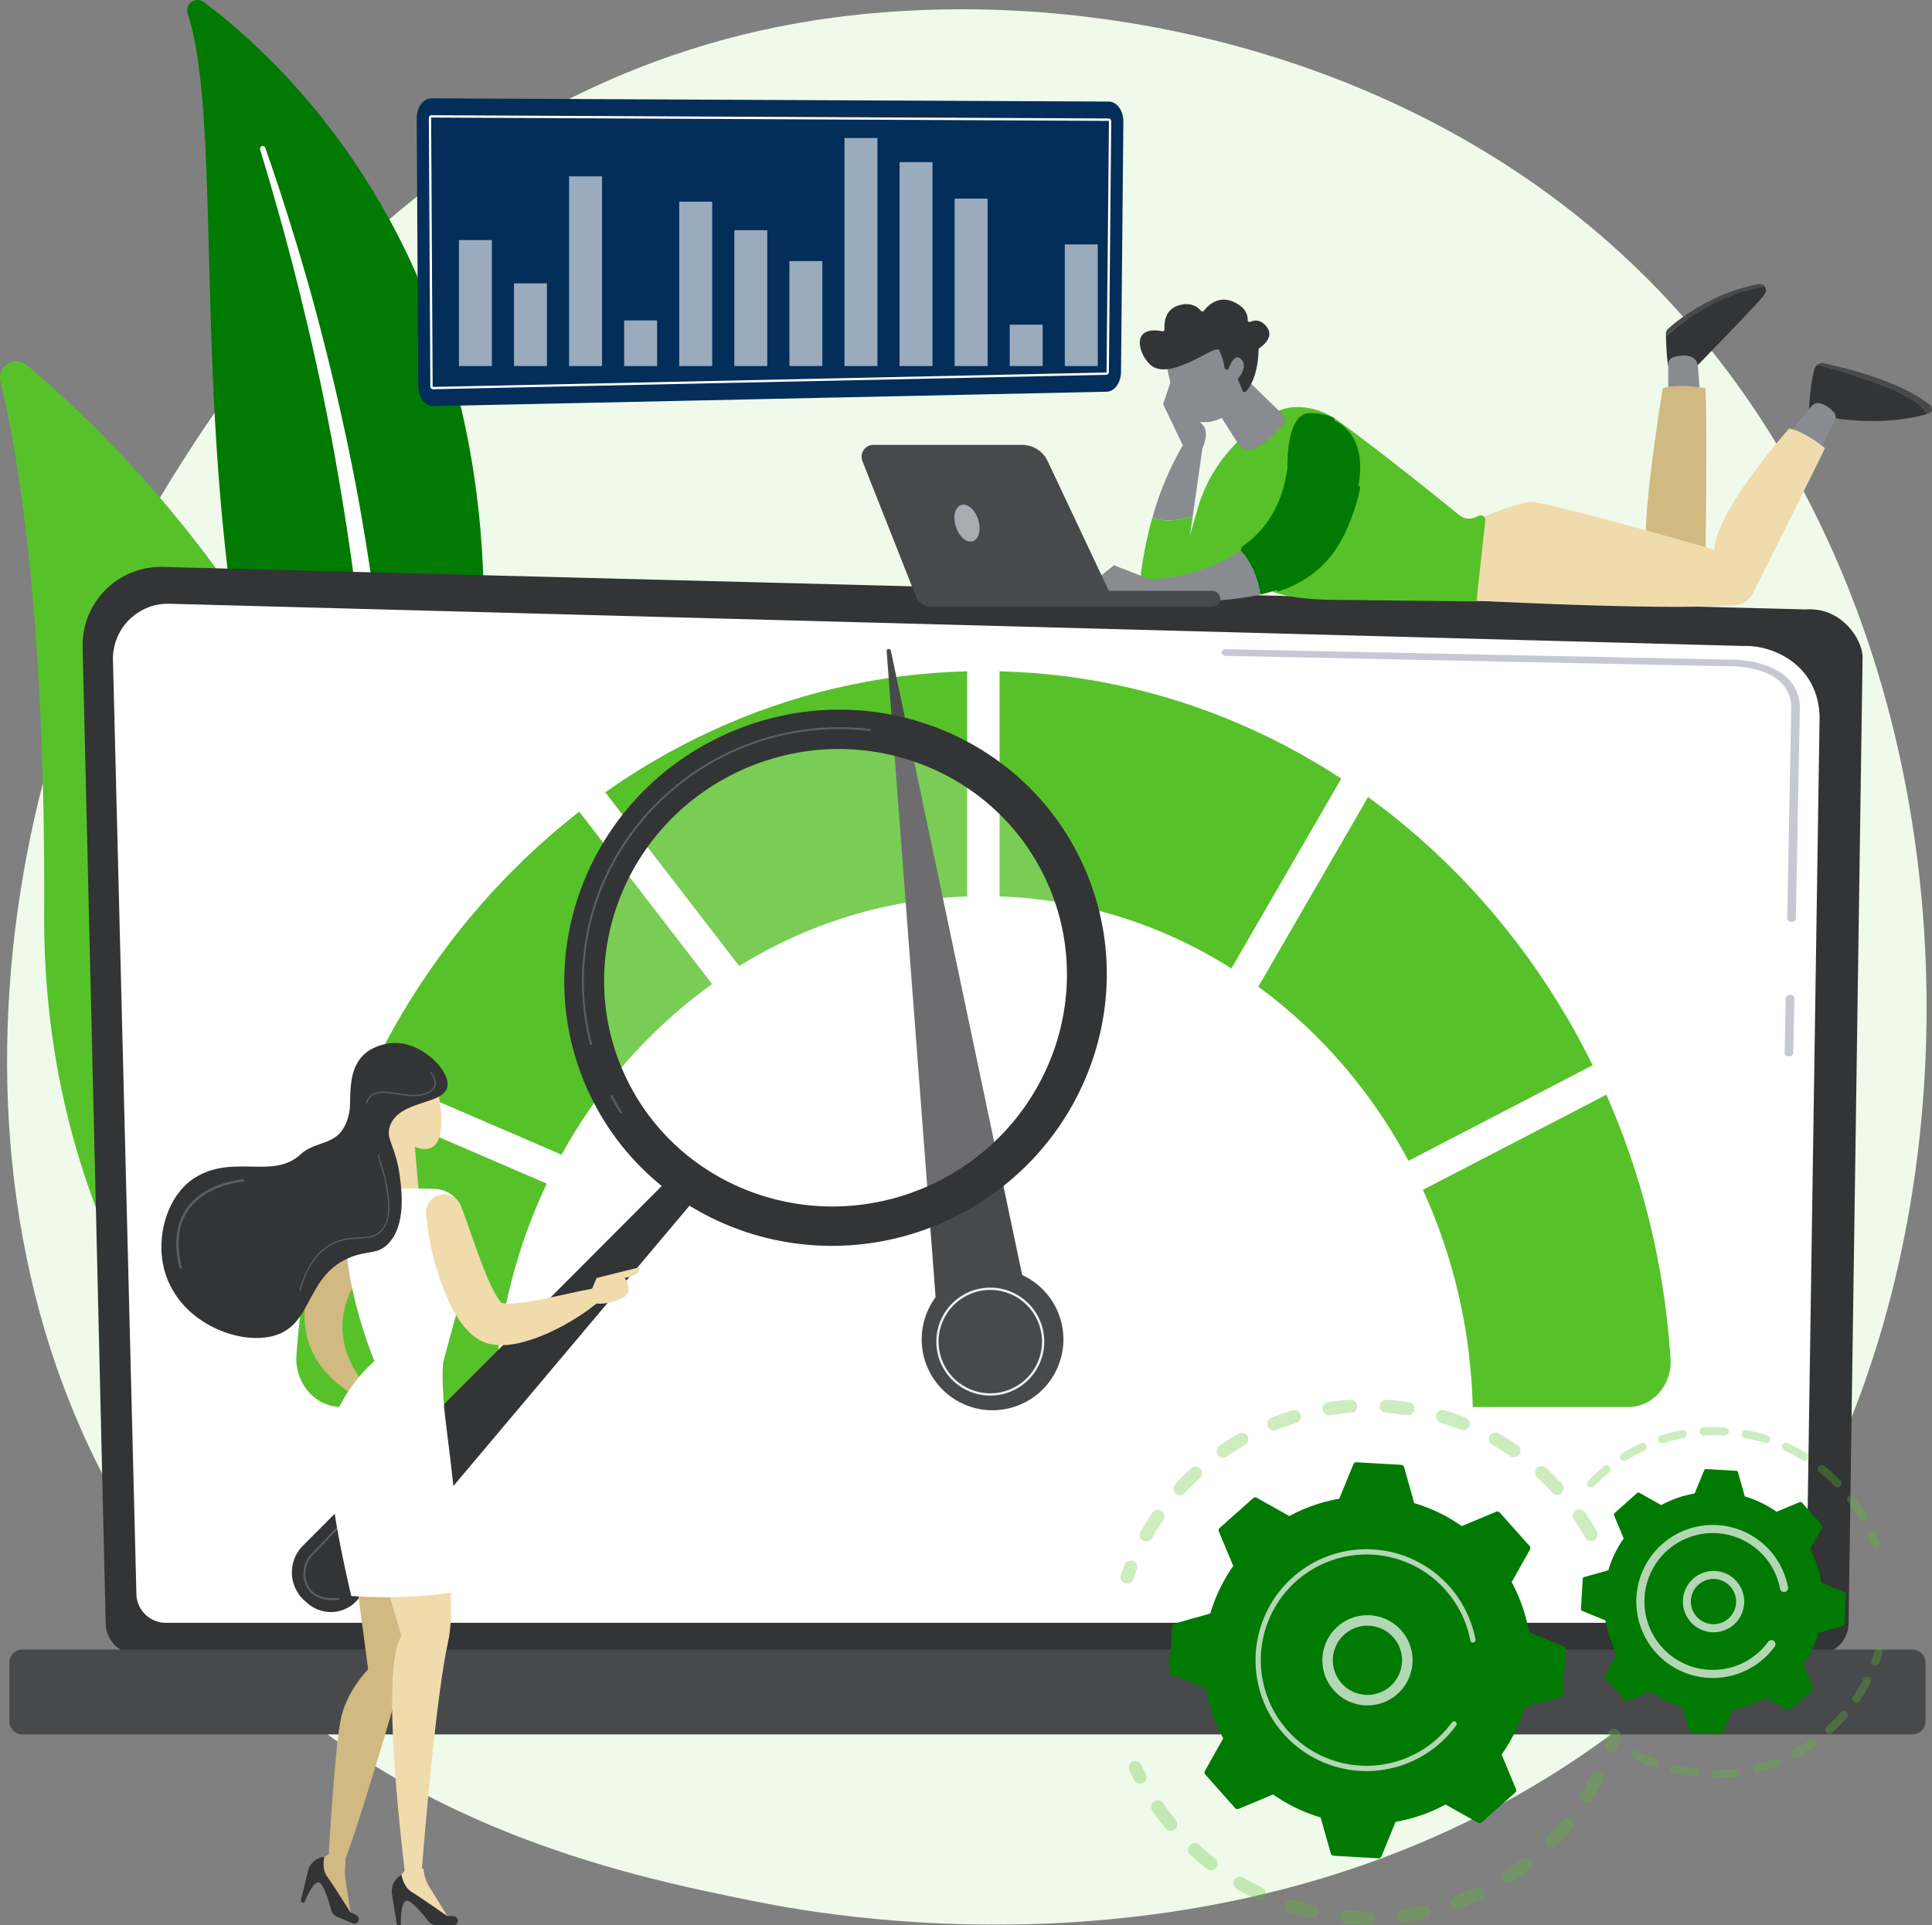
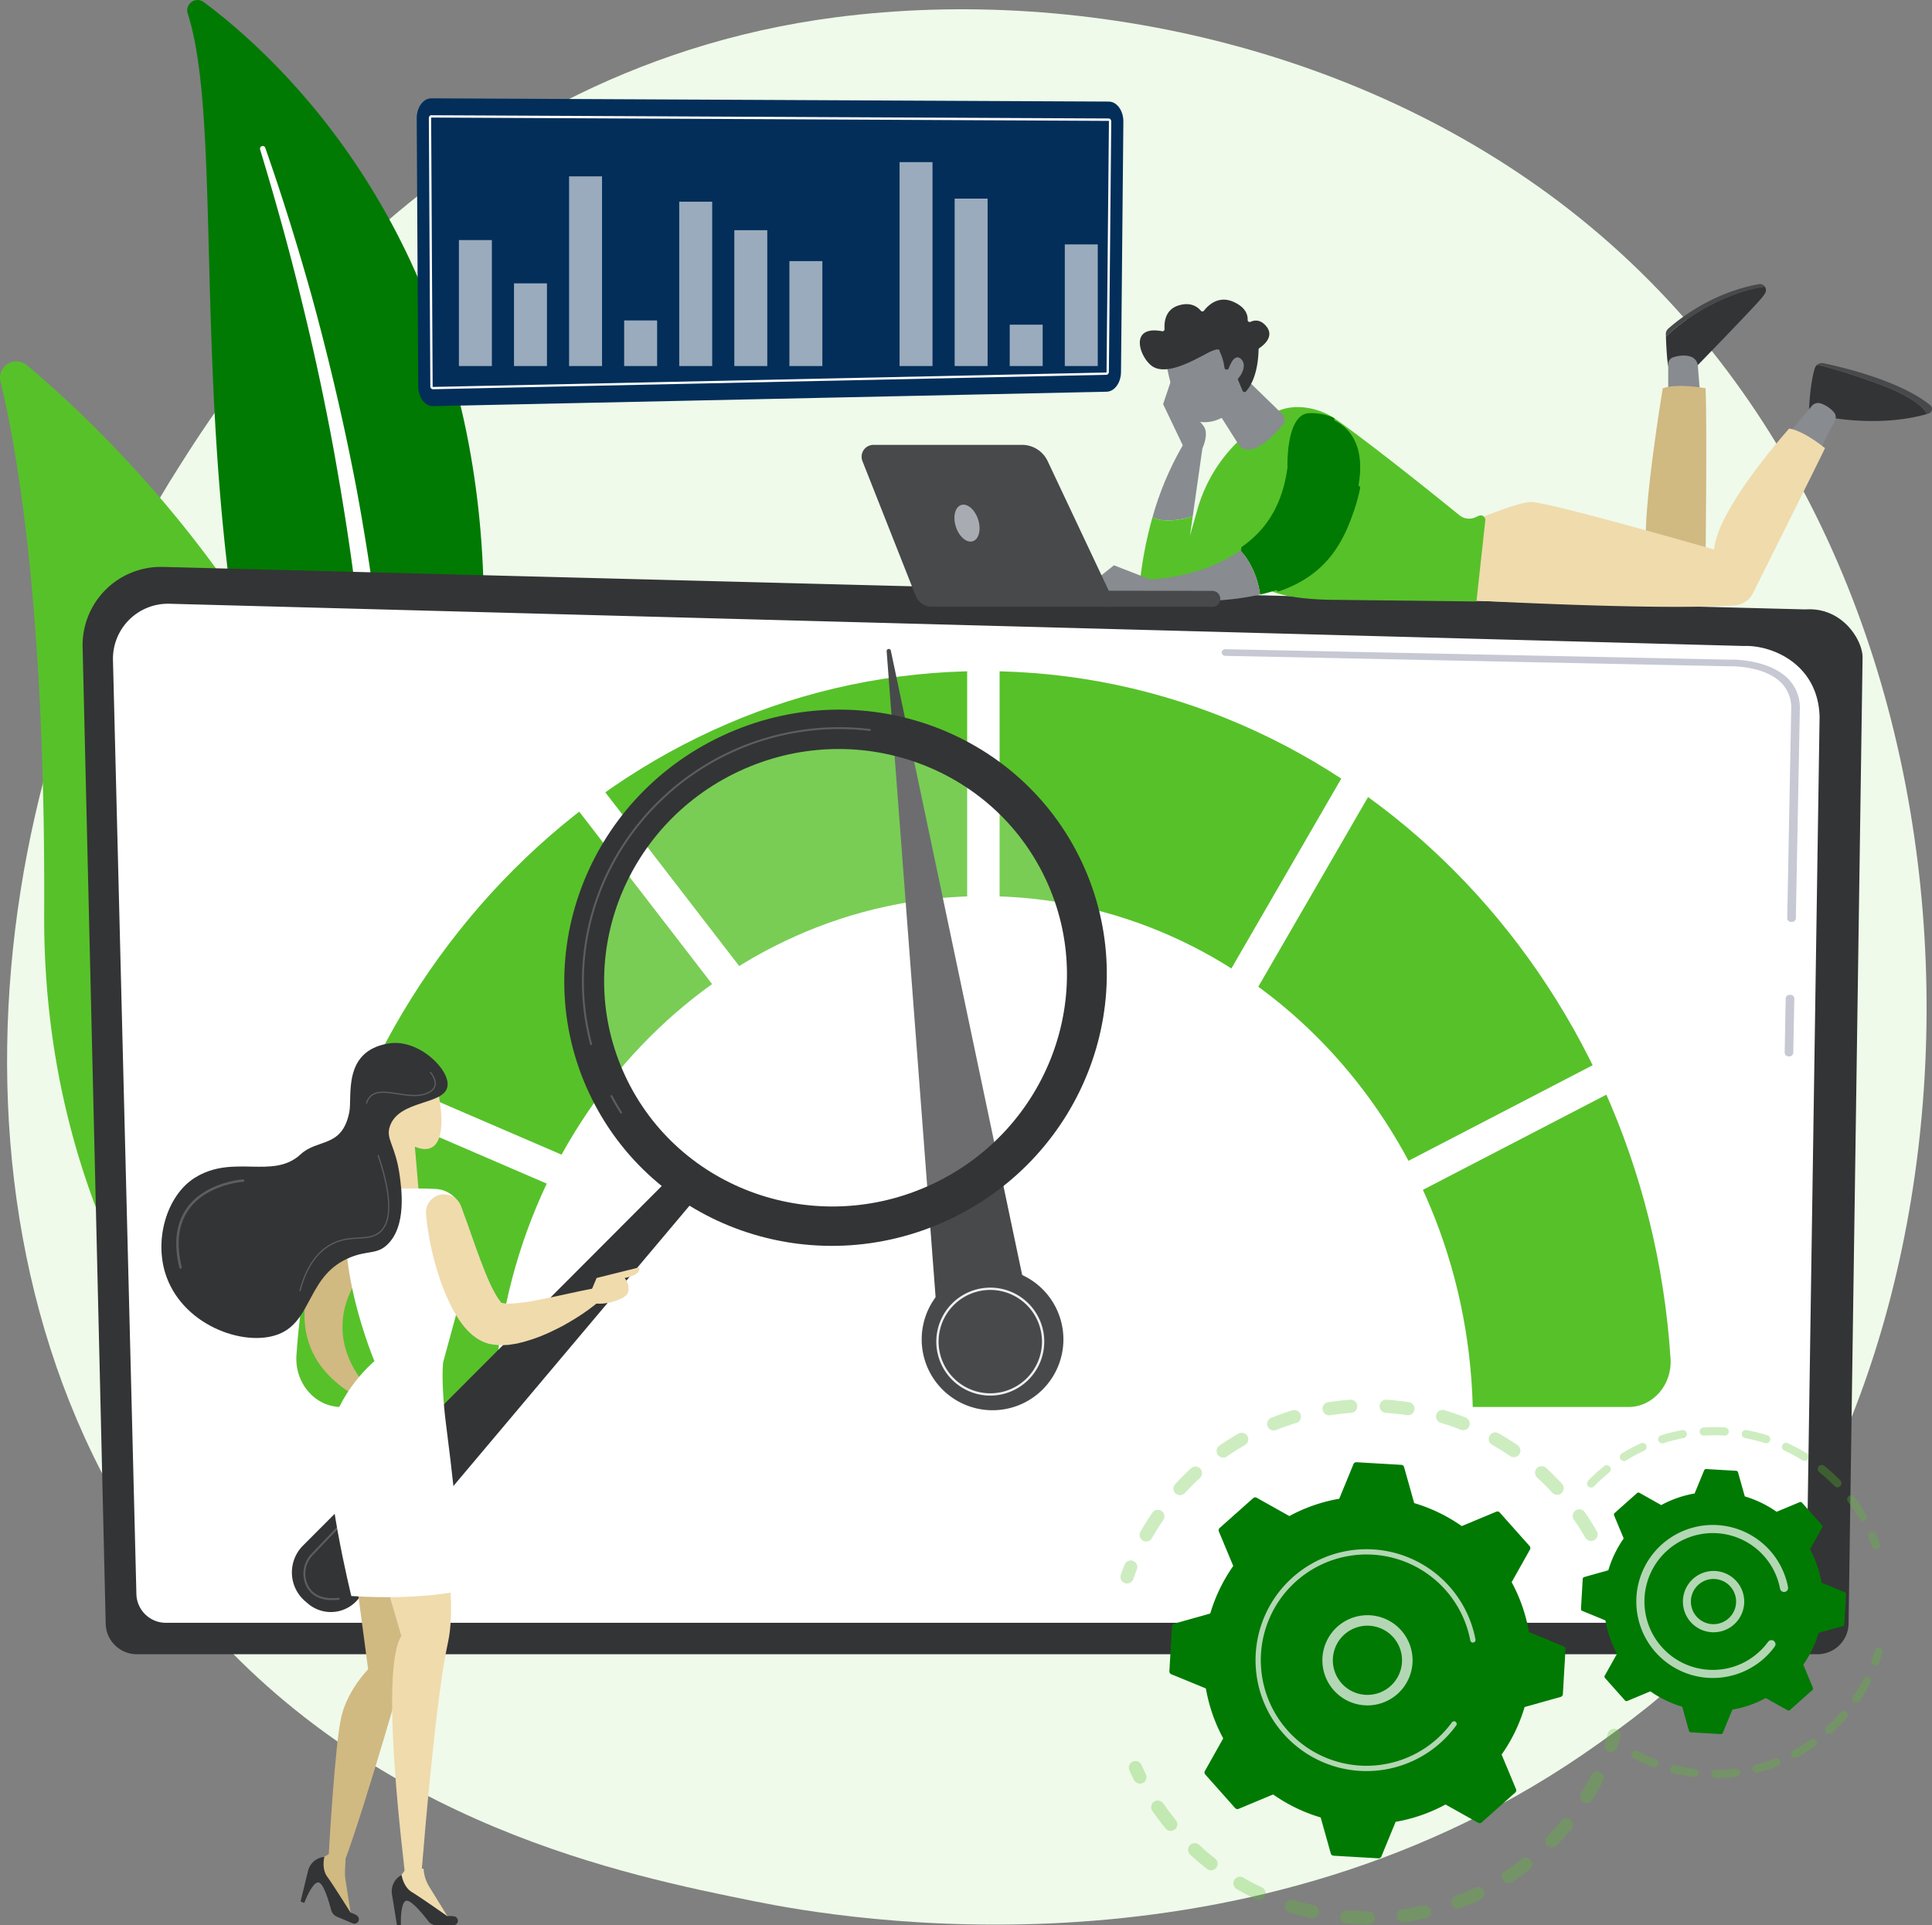
<svg xmlns="http://www.w3.org/2000/svg" xmlns:xlink="http://www.w3.org/1999/xlink" id="Group_10437" data-name="Group 10437" width="747.282" height="744.69" viewBox="0 0 747.282 744.69">
  <rect x="0" y="0" width="747.282" height="744.69" fill="#808080" stroke="none" />
  <defs>
    <clipPath id="clip-path">
      <rect id="Rectangle_2953" data-name="Rectangle 2953" width="747.282" height="744.69" fill="none" />
    </clipPath>
    <clipPath id="clip-path-3">
      <rect id="Rectangle_2903" data-name="Rectangle 2903" width="157.117" height="445.135" fill="none" />
    </clipPath>
    <clipPath id="clip-path-4">
      <rect id="Rectangle_2904" data-name="Rectangle 2904" width="86.882" height="324.687" fill="none" />
    </clipPath>
    <clipPath id="clip-path-5">
      <path id="Path_24888" data-name="Path 24888" d="M1587.572,338.606a2.793,2.793,0,0,0-1.921,2.667v14.291l12.523-.31-1.065-13.348a4.032,4.032,0,0,0-2.556-3.474,8.428,8.428,0,0,0-2.966-.5,13.4,13.4,0,0,0-4.014.678" transform="translate(-1585.651 -337.928)" fill="none" />
    </clipPath>
    <linearGradient id="linear-gradient" x1="-33.324" y1="40.547" x2="-33.303" y2="40.547" gradientUnits="objectBoundingBox">
      <stop offset="0" stop-color="#979aa0" />
      <stop offset="1" stop-color="#888b8f" />
    </linearGradient>
    <clipPath id="clip-path-7">
      <path id="Path_24891" data-name="Path 24891" d="M1709.335,384.24l-8.722,10.452,11.347,7.551,6.344-12.3a2.961,2.961,0,0,0-.435-3.358,11.926,11.926,0,0,0-5.046-3.356,3.226,3.226,0,0,0-3.489,1.006" transform="translate(-1700.613 -383.073)" fill="none" />
    </clipPath>
    <linearGradient id="linear-gradient-2" x1="-31.949" y1="28.295" x2="-31.93" y2="28.295" xlink:href="#linear-gradient" />
    <clipPath id="clip-path-9">
      <path id="Path_24894" data-name="Path 24894" d="M1105.539,368.781l7.608,15.911s4.454,4.817,7.593,1.176c0,0,2.759-5.736.366-8.763s-11.019-12.4-11.019-12.4l-1-6.475Z" transform="translate(-1105.539 -358.234)" fill="none" />
    </clipPath>
    <linearGradient id="linear-gradient-3" x1="-25.049" y1="19.149" x2="-25.026" y2="19.149" xlink:href="#linear-gradient" />
    <clipPath id="clip-path-10">
      <path id="Path_24895" data-name="Path 24895" d="M1095.417,451.109c4.888,2.484,12.707.508,15.573-.359l3.747-26.323-7.593-1.176a120.241,120.241,0,0,0-11.727,27.859" transform="translate(-1095.417 -423.25)" fill="none" />
    </clipPath>
    <linearGradient id="linear-gradient-4" x1="-23.072" y1="18.866" x2="-23.051" y2="18.866" xlink:href="#linear-gradient" />
    <clipPath id="clip-path-12">
      <path id="Path_24897" data-name="Path 24897" d="M1155.207,367.464l8.928,14.078a4.326,4.326,0,0,0,3.895,2.052c3.7-.244,8.143-3.481,13.324-9.655a2.99,2.99,0,0,0-.221-4.06l-16.8-16.317Z" transform="translate(-1155.207 -353.563)" fill="none" />
    </clipPath>
    <linearGradient id="linear-gradient-5" x1="-17.314" y1="19.938" x2="-17.299" y2="19.938" xlink:href="#linear-gradient" />
    <clipPath id="clip-path-13">
      <path id="Path_24898" data-name="Path 24898" d="M1017.534,550.694l30.081.112,1.168-7.852-14.45-5.623Z" transform="translate(-1017.534 -537.331)" fill="none" />
    </clipPath>
    <linearGradient id="linear-gradient-6" x1="-13.664" y1="16.406" x2="-13.651" y2="16.406" xlink:href="#linear-gradient" />
    <clipPath id="clip-path-14">
      <path id="Path_24899" data-name="Path 24899" d="M1108.425,328.8s2.292,16.118,8.483,21.075,18.255,1.224,22.329-10.926l-8.118-20.776Z" transform="translate(-1108.425 -318.174)" fill="none" />
    </clipPath>
    <linearGradient id="linear-gradient-7" x1="-11.309" y1="14.2" x2="-11.299" y2="14.2" xlink:href="#linear-gradient" />
    <clipPath id="clip-path-16">
      <path id="Path_24901" data-name="Path 24901" d="M1166.261,346.03l.811,4.314c3.685-1.175,7.741-7.338,4.524-10.139a1.958,1.958,0,0,0-1.281-.559c-2.486,0-4.053,6.384-4.053,6.384" transform="translate(-1166.261 -339.646)" fill="none" />
    </clipPath>
    <linearGradient id="linear-gradient-8" x1="-42.631" y1="48.221" x2="-42.595" y2="48.221" xlink:href="#linear-gradient" />
    <clipPath id="clip-path-18">
      <path id="Path_24905" data-name="Path 24905" d="M1084.309,534.509l-.034,7.739c20,1.326,34.885.523,46.151-2.047a32.974,32.974,0,0,0-7.538-17.111c-16.885,11.9-38.579,11.419-38.579,11.419" transform="translate(-1084.275 -523.09)" fill="none" />
    </clipPath>
    <linearGradient id="linear-gradient-9" x1="-9.761" y1="11.235" x2="-9.752" y2="11.235" xlink:href="#linear-gradient" />
    <clipPath id="clip-path-20">
      <rect id="Rectangle_2920" data-name="Rectangle 2920" width="188.594" height="186.404" fill="none" />
    </clipPath>
    <clipPath id="clip-path-21">
      <path id="Path_24915" data-name="Path 24915" d="M314.609,1484.417l5.143,38.574s-7.715,7.715-10.286,18-4.943,53.477-4.943,53.477l-4.881,2.951-.594,2.464,14.2,19.1-2.355-15.2c-.374-2.413.273-7.306.07-7.408,7.715-20.572,24.217-78.525,24.217-78.525v-38.573Z" transform="translate(-299.048 -1479.274)" fill="#d1b982" />
    </clipPath>
    <clipPath id="clip-path-22">
      <path id="Path_24916" data-name="Path 24916" d="M349.927,1413.946l12.858,43.717c-8.812,13.217,1.437,90.619,1.216,90.586l.014.172-3.355,4.613.408,2.5,20.5,12.095-8.064-13.1a14.708,14.708,0,0,1-2.132-6.856c-.09,0-.179,0-.269,0-.132,0-.263.006-.4,0,.994-12.4,5.537-66.985,10.083-87.444,5.143-23.144-7.714-69.433-7.714-69.433Z" transform="translate(-349.927 -1390.802)" fill="#f0dbad" />
    </clipPath>
    <clipPath id="clip-path-23">
      <path id="Path_24917" data-name="Path 24917" d="M309.456,1215.388l4.591-3.325s-22.372-21.423,0-47.648l-4.591-25.855s-45.062,50.787,0,76.827" transform="translate(-289.428 -1138.561)" fill="#d1b982" />
    </clipPath>
    <clipPath id="clip-path-25">
      <path id="Path_24921" data-name="Path 24921" d="M355.5,1090.418h17.485l-1.841-21.641-11.3-11.392Z" transform="translate(-355.499 -1057.385)" fill="#f0dbad" />
    </clipPath>
    <clipPath id="clip-path-27">
      <path id="Path_24923" data-name="Path 24923" d="M411.256,1135.234a7,7,0,0,0-6.376,7.578,107.439,107.439,0,0,0,4.759,23.323,80,80,0,0,0,4.557,11.518,48.086,48.086,0,0,0,3.312,5.863,28.075,28.075,0,0,0,5.254,6.08c.656.525,1.334,1.036,2.076,1.526a16.644,16.644,0,0,0,2.706,1.37c.527.2,1.061.378,1.6.538a10.5,10.5,0,0,0,1.228.221c.781.114,1.565.209,2.344.286,1.469.085,2.689-.034,4.033-.081,1.2-.161,2.348-.365,3.513-.56a62.741,62.741,0,0,0,12-4.078c1.85-.844,3.632-1.757,5.407-2.661,1.742-.97,3.455-1.979,5.14-3.009a77.239,77.239,0,0,0,9.614-7.021,2.659,2.659,0,0,0-2.242-4.611l-.058.011c-7.547,1.4-14.9,3.251-21.967,4.569a74.946,74.946,0,0,1-10.084,1.384l-2.153.013c-.551-.092-2.347-.38-2.292-.387.091,0,.362-.058.281-.128a18.162,18.162,0,0,1-1.91-2.731c-.7-1.246-1.469-2.619-2.167-4.115-1.379-3-2.668-6.271-3.939-9.606-2.5-6.663-4.825-13.777-7.4-20.561l-.092-.247a7.007,7.007,0,0,0-6.538-4.511c-.2,0-.4.009-.609.026" transform="translate(-404.854 -1135.208)" fill="#f0dbad" />
    </clipPath>
    <clipPath id="clip-path-28">
      <path id="Path_24924" data-name="Path 24924" d="M562.529,1208.794l-3.12,7.407c-.164,4.93,13.8,1.721,15.109-1.481s-1.15-5.925-1.15-5.925c6.9-1.246,5.583-4.092,5.583-4.092Z" transform="translate(-559.407 -1204.702)" fill="#f0dbad" />
    </clipPath>
    <clipPath id="clip-path-29">
      <path id="Path_24925" data-name="Path 24925" d="M364.775,1032.475c3.411,10.519,16,18.667,20.122,11.392s-.8-24.624-1.421-24.992c-4.171-2.46-7.641-3.492-10.444-3.492-8.376,0-10.812,9.212-8.256,17.092" transform="translate(-363.809 -1015.383)" fill="#f0dbad" />
    </clipPath>
    <clipPath id="clip-path-31">
      <rect id="Rectangle_2943" data-name="Rectangle 2943" width="247.103" height="88.195" fill="none" />
    </clipPath>
    <clipPath id="clip-path-32">
      <rect id="Rectangle_2944" data-name="Rectangle 2944" width="184.549" height="71.102" fill="#57c12a" />
    </clipPath>
    <clipPath id="clip-path-33">
      <rect id="Rectangle_2945" data-name="Rectangle 2945" width="190.27" height="75.702" fill="#57c12a" />
    </clipPath>
    <clipPath id="clip-path-34">
      <rect id="Rectangle_2946" data-name="Rectangle 2946" width="34.907" height="34.896" fill="none" />
    </clipPath>
    <clipPath id="clip-path-35">
      <rect id="Rectangle_2947" data-name="Rectangle 2947" width="85.086" height="85.798" fill="none" />
    </clipPath>
    <clipPath id="clip-path-36">
      <rect id="Rectangle_2948" data-name="Rectangle 2948" width="113.327" height="47.273" fill="#57c12a" />
    </clipPath>
    <clipPath id="clip-path-37">
      <rect id="Rectangle_2949" data-name="Rectangle 2949" width="97.241" height="50.391" fill="#57c12a" />
    </clipPath>
    <clipPath id="clip-path-38">
      <rect id="Rectangle_2950" data-name="Rectangle 2950" width="23.777" height="23.778" fill="none" />
    </clipPath>
    <clipPath id="clip-path-39">
      <rect id="Rectangle_2951" data-name="Rectangle 2951" width="58.717" height="59.193" fill="none" />
    </clipPath>
  </defs>
  <g id="Group_10436" data-name="Group 10436" clip-path="url(#clip-path)">
    <g id="Group_10355" data-name="Group 10355">
      <g id="Group_10354" data-name="Group 10354" clip-path="url(#clip-path)">
        <path id="Path_24867" data-name="Path 24867" d="M663.113,645.465c-15.246,15.941-29.671,26.221-41.068,34.343-133.971,95.473-292.494,67.643-326.184,60.846C246.11,730.619,149.943,711.219,80.416,630.012-24.772,507.153-8.393,313.591,73.2,185.819c14.924-23.372,93.759-153.09,253.989-173.893,96.97-12.59,210.005,12.8,291.863,80.916,171.826,142.979,159.594,431.821,44.062,552.623" transform="translate(-3.987 -5.229)" fill="#effaea" />
        <path id="Path_24868" data-name="Path 24868" d="M178.1,5.223A4.011,4.011,0,0,1,184.328.811c31.637,23.594,109.456,96.173,108.308,238.6C291.2,418.1,335.222,478.242,385.382,512.276c0,0-64.86-11.314-111.765-72.084C158.452,290.986,199.4,70.962,178.1,5.223" transform="translate(-105.503 0)" fill="#007a02" />
        <g id="Group_10350" data-name="Group 10350" transform="translate(100.564 56.458)" style="mix-blend-mode: soft-light;isolation: isolate">
          <g id="Group_10349" data-name="Group 10349">
            <g id="Group_10348" data-name="Group 10348" clip-path="url(#clip-path-3)">
              <path id="Path_24869" data-name="Path 24869" d="M247.17,140.085c5.807,19.215,11.231,38.534,15.941,58.024q7.217,29.192,12.634,58.762c3.527,19.714,6.683,39.491,9,59.373,2.4,19.871,3.946,39.822,5.427,59.859,1.592,20.017,3.082,40.192,6.642,60.274,3.534,20.045,9.517,39.989,18.968,58.249,2.361,4.55,4.814,9.075,7.508,13.41,2.616,4.387,5.427,8.659,8.313,12.88a211.14,211.14,0,0,0,66.765,62.405,3.88,3.88,0,0,0,4.1-6.589l-.013-.008c-4.171-2.671-8.308-5.388-12.308-8.279-2.024-1.414-3.981-2.914-5.965-4.378-1.926-1.537-3.913-3-5.79-4.593a204.648,204.648,0,0,1-21.406-20.3,224.241,224.241,0,0,1-33.593-48.422,195.349,195.349,0,0,1-11.278-27.186A221.544,221.544,0,0,1,304.9,434.9c-3.606-19.475-5.245-39.432-6.981-59.436-1.762-20.007-3.67-40.1-6.4-60.082q-2.009-14.99-4.553-29.9c-.82-4.973-1.735-9.929-2.641-14.886q-1.431-7.423-2.957-14.824-6.183-29.59-14.178-58.732c-5.427-19.389-11.367-38.627-18.038-57.6a1.041,1.041,0,0,0-1.978.646" transform="translate(-247.125 -138.741)" fill="#fff" />
            </g>
          </g>
        </g>
        <path id="Path_24870" data-name="Path 24870" d="M142.969,792.4a10.084,10.084,0,0,1-16.044,4.781C96.381,772.118,16.431,693.436,17.085,557.032,17.638,441.845,6.991,379.333.192,351.291A6.323,6.323,0,0,1,10.4,344.959C62.018,388.175,219.046,544.32,142.969,792.4" transform="translate(0 -203.692)" fill="#57c12a" />
        <g id="Group_10353" data-name="Group 10353" transform="translate(47.54 265.114)" style="mix-blend-mode: soft-light;isolation: isolate">
          <g id="Group_10352" data-name="Group 10352">
            <g id="Group_10351" data-name="Group 10351" clip-path="url(#clip-path-4)">
              <path id="Path_24871" data-name="Path 24871" d="M202.573,975.627a2.8,2.8,0,0,1-4.188-1.051C197.635,973,123.294,814.59,116.828,654.4a2.8,2.8,0,0,1,5.588-.225c6.419,159.028,80.276,316.439,81.021,318.01a2.8,2.8,0,0,1-.864,3.447" transform="translate(-116.825 -651.488)" fill="#fff" />
            </g>
          </g>
        </g>
        <path id="Path_24872" data-name="Path 24872" d="M87.44,947.421a12.051,12.051,0,0,0,12.022,12.01H749.557a12.052,12.052,0,0,0,12.022-12.01l5.409-373.592c0-6.605-7.783-19.5-22.046-18.532L109.6,538.857a30.295,30.295,0,0,0-31.086,30.985Z" transform="translate(-46.558 -319.572)" fill="#333435" />
        <path id="Path_24873" data-name="Path 24873" d="M116.422,956.661A11.407,11.407,0,0,0,127.8,968.035h623.2a11.407,11.407,0,0,0,11.373-11.373l5.1-339.15c-.6-20.409-18.494-27.745-29.341-27.311L129.21,573.864a21.291,21.291,0,0,0-21.844,21.788Z" transform="translate(-63.671 -340.334)" fill="#fff" />
        <path id="Path_24874" data-name="Path 24874" d="M1697.994,969.411h-.025a1.5,1.5,0,0,1-1.642-1.305l.4-21.224a1.521,1.521,0,0,1,1.665-1.267h.025a1.5,1.5,0,0,1,1.642,1.306l-.4,21.223a1.522,1.522,0,0,1-1.666,1.267" transform="translate(-1006.033 -560.812)" fill="#c6c9d3" />
        <path id="Path_24875" data-name="Path 24875" d="M1381.6,722.563h-.025a1.5,1.5,0,0,1-1.642-1.305l1.547-81.286a13.609,13.609,0,0,0-5.646-11.432c-6.939-5.13-17.957-4.868-18.421-4.851l-194.624-4.027a1.488,1.488,0,0,1-1.622-1.32,1.472,1.472,0,0,1,1.711-1.25l194.509,4.027c1.21-.055,12.94-.212,20.752,5.564a15.866,15.866,0,0,1,6.673,13.3l-1.548,81.312a1.521,1.521,0,0,1-1.665,1.267" transform="translate(-688.647 -365.972)" fill="#c6c9d3" />
-         <path id="Path_24876" data-name="Path 24876" d="M13.949,1600.762H744.964a5.082,5.082,0,0,0,5.068-5.067V1573a5.082,5.082,0,0,0-5.067-5.067H13.949A5.082,5.082,0,0,0,8.882,1573v22.691a5.082,5.082,0,0,0,5.067,5.067" transform="translate(-5.268 -929.889)" fill="#48494b" />
        <path id="Path_24877" data-name="Path 24877" d="M358.116,922.547C360.888,812.9,444.571,724.931,547.4,724.931S733.915,812.9,736.686,922.547h60.231c9.432,0,16.926-8.564,16.277-18.664C803.64,755.273,688.294,637.9,547.4,637.9c-140.437,0-255.493,116.614-265.7,264.542-.748,10.845,7.2,20.1,17.337,20.1Z" transform="translate(-167.04 -378.317)" fill="#57c12a" />
        <path id="Path_24878" data-name="Path 24878" d="M925.556,714.5a6.274,6.274,0,0,1-6.274-6.274V610.541a6.274,6.274,0,1,1,12.548,0v97.683a6.274,6.274,0,0,1-6.274,6.274" transform="translate(-545.194 -358.37)" fill="#fff" />
        <path id="Path_24879" data-name="Path 24879" d="M1172.834,809.76a6.276,6.276,0,0,1-5.424-9.417l47.147-81.475a6.274,6.274,0,0,1,10.86,6.285l-47.147,81.474a6.271,6.271,0,0,1-5.436,3.133" transform="translate(-691.849 -424.478)" fill="#fff" />
        <path id="Path_24880" data-name="Path 24880" d="M1331.6,1057.4a6.275,6.275,0,0,1-2.9-11.843l78.61-40.791a6.274,6.274,0,0,1,5.781,11.137l-78.61,40.791a6.241,6.241,0,0,1-2.885.706" transform="translate(-786.002 -595.471)" fill="#fff" />
        <path id="Path_24881" data-name="Path 24881" d="M602.817,823.034a6.262,6.262,0,0,1-4.973-2.444l-57.037-74a6.274,6.274,0,1,1,9.938-7.661l57.037,74a6.274,6.274,0,0,1-4.965,10.1" transform="translate(-319.96 -436.785)" fill="#fff" />
        <path id="Path_24882" data-name="Path 24882" d="M404.031,1059.478a6.266,6.266,0,0,1-2.481-.514l-86.661-37.348a6.274,6.274,0,0,1,4.966-11.524l86.661,37.348a6.275,6.275,0,0,1-2.486,12.037" transform="translate(-184.501 -598.747)" fill="#fff" />
        <path id="Path_24883" data-name="Path 24883" d="M862.4,876.694l-19.61-258.823a.828.828,0,1,1,1.633-.244l52.484,249.529Z" transform="translate(-499.828 -365.839)" fill="#48494b" />
        <path id="Path_24884" data-name="Path 24884" d="M930.883,1233.177a27.406,27.406,0,1,1-27.406-27.406,27.406,27.406,0,0,1,27.406,27.406" transform="translate(-519.567 -715.101)" fill="#48494b" />
        <path id="Path_24885" data-name="Path 24885" d="M910.835,1265.685a20.883,20.883,0,1,1,20.883-20.884,20.907,20.907,0,0,1-20.883,20.884m0-40.87a19.987,19.987,0,1,0,19.987,19.987,20.01,20.01,0,0,0-19.987-19.987" transform="translate(-527.799 -725.863)" fill="#efeff4" />
        <path id="Path_24886" data-name="Path 24886" d="M1583.416,290.354c-.013-.357-.024-.684-.032-.968a2.7,2.7,0,0,1,.9-2.1c3.494-3.137,16.577-13.9,35.067-17.248a2.3,2.3,0,0,1,2.346.981,48.887,48.887,0,0,0-6.39,1.311c-9.139,2.4-22.428,8.789-31.885,18.026" transform="translate(-939.049 -160.125)" fill="#48494b" />
        <path id="Path_24887" data-name="Path 24887" d="M1615.35,273.815a48.878,48.878,0,0,1,6.39-1.311,2.33,2.33,0,0,1,.06,2.564,15.7,15.7,0,0,1-1.122,1.585c-2.894,3.623-26.28,27.618-26.28,27.618s-7.425.906-9.694-.41c-.736-.426-1.1-8.133-1.239-12.02,9.457-9.237,22.746-15.625,31.885-18.026" transform="translate(-939.098 -161.613)" fill="#333435" />
      </g>
    </g>
    <g id="Group_10357" data-name="Group 10357" transform="translate(645.256 137.515)">
      <g id="Group_10356" data-name="Group 10356" clip-path="url(#clip-path-5)">
        <rect id="Rectangle_2906" data-name="Rectangle 2906" width="19.262" height="14.941" transform="translate(-2.524 17.267) rotate(-81.685)" fill="url(#linear-gradient)" />
      </g>
    </g>
    <g id="Group_10359" data-name="Group 10359">
      <g id="Group_10358" data-name="Group 10358" clip-path="url(#clip-path)">
        <path id="Path_24889" data-name="Path 24889" d="M1721.688,348.151a2.893,2.893,0,0,1,.924-1.386c3,.592,9.247,2.245,22.047,6.764,14.839,5.239,19.182,9.814,20.434,12.261-6.358,1.862-20.808,4.708-41.537.657l-4.1-1.92s.287-9.987,2.228-16.377" transform="translate(-1019.752 -205.654)" fill="#333435" />
        <path id="Path_24890" data-name="Path 24890" d="M1749.251,352.545c-12.8-4.519-19.047-6.172-22.047-6.764a2.9,2.9,0,0,1,2.448-.614c7.369,1.533,29.637,6.775,41.274,16.209a1.868,1.868,0,0,1-.607,3.241c-.2.062-.414.126-.634.19-1.252-2.447-5.6-7.022-20.434-12.261" transform="translate(-1024.345 -204.67)" fill="#48494b" />
      </g>
    </g>
    <g id="Group_10361" data-name="Group 10361" transform="translate(692.038 155.886)">
      <g id="Group_10360" data-name="Group 10360" clip-path="url(#clip-path-7)">
        <rect id="Rectangle_2908" data-name="Rectangle 2908" width="21.609" height="20.839" transform="matrix(0.145, -0.989, 0.989, 0.145, -2.743, 18.769)" fill="url(#linear-gradient-2)" />
      </g>
    </g>
    <g id="Group_10363" data-name="Group 10363">
      <g id="Group_10362" data-name="Group 10362" clip-path="url(#clip-path)">
        <path id="Path_24892" data-name="Path 24892" d="M1587.383,367.718s-10.642-2.043-16.548,0c0,0-7.783,46.713-6.446,61.733l22.994,4.674s.653-52.63,0-66.406" transform="translate(-927.693 -217.542)" fill="#d1b982" />
        <path id="Path_24893" data-name="Path 24893" d="M1389.211,473.61s75.194,4.222,105.712,2.116a8.449,8.449,0,0,0,6.98-4.656c6.541-13.094,26.157-52.389,27.878-56.139,0,0-7.968-6.657-13.85-7.576,0,0-27.85,30.983-29.014,46.79,0,0-64.495-18.549-70.864-18.373s-25.9,8.892-25.9,8.892Z" transform="translate(-823.893 -241.588)" fill="#f0dbad" />
      </g>
    </g>
    <g id="Group_10365" data-name="Group 10365" transform="translate(449.882 145.778)">
      <g id="Group_10364" data-name="Group 10364" clip-path="url(#clip-path-9)">
        <rect id="Rectangle_2910" data-name="Rectangle 2910" width="17.96" height="31.274" transform="translate(0 0)" fill="url(#linear-gradient-3)" />
      </g>
    </g>
    <g id="Group_10367" data-name="Group 10367" transform="translate(445.763 172.235)">
      <g id="Group_10366" data-name="Group 10366" clip-path="url(#clip-path-10)">
        <rect id="Rectangle_2911" data-name="Rectangle 2911" width="19.32" height="30.343" transform="translate(0)" fill="url(#linear-gradient-4)" />
      </g>
    </g>
    <g id="Group_10369" data-name="Group 10369">
      <g id="Group_10368" data-name="Group 10368" clip-path="url(#clip-path)">
        <path id="Path_24896" data-name="Path 24896" d="M1083.277,455.214a155.547,155.547,0,0,1,4.917-25.632c4.888,2.484,12.707.508,15.573-.359l-1.076,7.559,2.878-10.179a59.1,59.1,0,0,1,21.207-31.045l7.146-5.407c7.022-5.314,18.25-3.478,25.414,1.642,15.906,11.369,39.516,30.428,47.578,36.984a5.934,5.934,0,0,0,6.15.82l1.344-.6a1.8,1.8,0,0,1,2.52,1.847l-3.422,31.292-54.642-.631c-6.552,0-25.531-.675-28.55-6.49l-5.053-12.4c-11.841,10.07-27.029,16.987-35.166,19a5.7,5.7,0,0,1-6.82-6.408" transform="translate(-642.432 -229.488)" fill="#57c12a" />
      </g>
    </g>
    <g id="Group_10371" data-name="Group 10371" transform="translate(470.094 143.877)">
      <g id="Group_10370" data-name="Group 10370" clip-path="url(#clip-path-12)">
        <rect id="Rectangle_2913" data-name="Rectangle 2913" width="27.151" height="30.134" transform="translate(0 0)" fill="url(#linear-gradient-5)" />
      </g>
    </g>
    <g id="Group_10373" data-name="Group 10373" transform="translate(414.07 218.659)">
      <g id="Group_10372" data-name="Group 10372" clip-path="url(#clip-path-13)">
        <rect id="Rectangle_2914" data-name="Rectangle 2914" width="30.336" height="32.646" transform="translate(-6.624 7.971) rotate(-50.273)" fill="url(#linear-gradient-6)" />
      </g>
    </g>
    <g id="Group_10375" data-name="Group 10375" transform="translate(451.056 129.476)">
      <g id="Group_10374" data-name="Group 10374" clip-path="url(#clip-path-14)">
        <rect id="Rectangle_2915" data-name="Rectangle 2915" width="39.5" height="43.568" transform="translate(-9.454 2.626) rotate(-15.524)" fill="url(#linear-gradient-7)" />
      </g>
    </g>
    <g id="Group_10377" data-name="Group 10377">
      <g id="Group_10376" data-name="Group 10376" clip-path="url(#clip-path)">
        <path id="Path_24900" data-name="Path 24900" d="M1117.2,311.844a.8.8,0,0,1-1.038-.639,20.832,20.832,0,0,0-1.911-6.438s.59-2.115-5.345,1.08-14.849,7.887-20.1,5.093c-5.117-2.724-10.3-16.436,3.223-13.9a.8.8,0,0,0,.949-.835c-.166-2.254.057-7.438,5.308-9.1,4.912-1.557,7.6.66,8.711,2a.793.793,0,0,0,1.242-.02c1.472-1.922,5.468-6.011,11.352-3.418,4.846,2.136,5.6,5.121,5.52,6.981a.8.8,0,0,0,1.134.759c1.484-.684,3.872-1.039,6.159,1.827,3.161,3.961-1.356,7.4-2.712,8.3a.8.8,0,0,0-.362.659c-.013,2.06-.334,11.046-4.838,16.115a.8.8,0,0,1-1.338-.231l-3.468-8.262a.8.8,0,0,0-.985-.453Z" transform="translate(-642.534 -168.924)" fill="#333435" />
      </g>
    </g>
    <g id="Group_10379" data-name="Group 10379" transform="translate(474.592 138.214)">
      <g id="Group_10378" data-name="Group 10378" clip-path="url(#clip-path-16)">
        <rect id="Rectangle_2917" data-name="Rectangle 2917" width="11.103" height="12.596" transform="translate(-2.759 0.766) rotate(-15.524)" fill="url(#linear-gradient-8)" />
      </g>
    </g>
    <g id="Group_10381" data-name="Group 10381">
      <g id="Group_10380" data-name="Group 10380" clip-path="url(#clip-path)">
        <path id="Path_24902" data-name="Path 24902" d="M1198.1,415.041s-.647-19.954,7.55-20.355c10.179-.5,26.541,6.879,16.8,36.124a69.268,69.268,0,0,1-5.5,12.688,38.8,38.8,0,0,1-10.39,11.935,41.454,41.454,0,0,1-7.862,4.649,61.152,61.152,0,0,1-12,3.953,32.972,32.972,0,0,0-7.538-17.111c9.071-6.391,16.755-16.351,18.942-31.883" transform="translate(-699.32 -234.061)" fill="#007a02" />
        <path id="Path_24903" data-name="Path 24903" d="M1180.509,445.821a.8.8,0,0,0,.459-.146c10.445-7.36,16.244-17.428,18.251-31.683a.779.779,0,0,0,.007-.137c-.171-5.332.715-19.235,6.792-19.533a19.872,19.872,0,0,1,8.679,1.562.8.8,0,0,0,.634-1.465,21.542,21.542,0,0,0-9.391-1.691c-8.708.426-8.353,19.571-8.31,21.108-1.95,13.753-7.538,23.458-17.581,30.535a.8.8,0,0,0,.46,1.45" transform="translate(-699.646 -232.901)" fill="#007a02" />
        <path id="Path_24904" data-name="Path 24904" d="M1213.937,502.481a.8.8,0,0,0,.26-.044c18.469-6.374,24.932-19.013,29.164-31.721a65.97,65.97,0,0,0,2.2-8.243.8.8,0,0,0-1.566-.3,64.373,64.373,0,0,1-2.146,8.041c-4.1,12.321-10.356,24.57-28.171,30.718a.8.8,0,0,0,.26,1.552" transform="translate(-719.471 -273.714)" fill="#007a02" />
      </g>
    </g>
    <g id="Group_10383" data-name="Group 10383" transform="translate(441.229 212.863)">
      <g id="Group_10382" data-name="Group 10382" clip-path="url(#clip-path-18)">
        <rect id="Rectangle_2919" data-name="Rectangle 2919" width="45.251" height="48.586" transform="matrix(0.639, -0.769, 0.769, 0.639, -10.069, 12.116)" fill="url(#linear-gradient-9)" />
      </g>
    </g>
    <g id="Group_10388" data-name="Group 10388">
      <g id="Group_10387" data-name="Group 10387" clip-path="url(#clip-path)">
        <path id="Path_24906" data-name="Path 24906" d="M1047.325,567.7c-.053,0-.105,0-.159,0l-69-.075a3.088,3.088,0,1,1,.007-6.176l69,.075a3.088,3.088,0,0,1,.152,6.173" transform="translate(-578.288 -332.977)" fill="#48494b" />
        <path id="Path_24907" data-name="Path 24907" d="M823.546,422.858h57.462a10.952,10.952,0,0,1,9.906,6.281l26.565,56.329H846.068a6.656,6.656,0,0,1-6.19-4.21l-20.6-52.124a4.589,4.589,0,0,1,4.268-6.276" transform="translate(-485.692 -250.782)" fill="#48494b" />
        <path id="Path_24908" data-name="Path 24908" d="M916.352,485.444c1.245,3.869.325,7.626-2.055,8.392s-5.319-1.749-6.564-5.618-.325-7.626,2.055-8.392,5.319,1.749,6.564,5.618" transform="translate(-538.016 -284.487)" fill="#a8abb2" />
        <path id="Path_24909" data-name="Path 24909" d="M425.732,1114.441l-144,144.34a14.669,14.669,0,0,0,.863,21.52l1.068.912a13.637,13.637,0,0,0,19.282-1.588l132.045-156.776Z" transform="translate(-164.546 -660.937)" fill="#333435" />
        <g id="Group_10386" data-name="Group 10386" transform="translate(228.884 284.997)" opacity="0.2">
          <g id="Group_10385" data-name="Group 10385">
            <g id="Group_10384" data-name="Group 10384" clip-path="url(#clip-path-20)">
              <path id="Path_24910" data-name="Path 24910" d="M742.427,753.476c21.732,46.46.995,102.065-46.319,124.2s-103.287,2.409-125.019-44.051-.995-102.065,46.319-124.2,103.287-2.409,125.019,44.051" transform="translate(-562.46 -700.348)" fill="#fff" />
            </g>
          </g>
        </g>
        <path id="Path_24911" data-name="Path 24911" d="M597.479,684.63c-52.648,24.626-75.723,86.5-51.541,138.2S632.4,896.47,685.051,871.844s75.723-86.5,51.54-138.2S650.126,660,597.479,684.63m81.14,173.463c-44.913,21.009-98.047,2.288-118.678-41.816s-.944-96.888,43.969-117.9,98.048-2.287,118.678,41.816.944,96.888-43.97,117.9" transform="translate(-318.083 -400.039)" fill="#333435" />
        <path id="Path_24912" data-name="Path 24912" d="M568.316,840.614a.371.371,0,0,1-.351-.171c-1.317-2.079-2.568-4.236-3.719-6.412a.372.372,0,0,1,.658-.348c1.143,2.158,2.384,4.3,3.69,6.362a.372.372,0,0,1-.115.513.367.367,0,0,1-.163.056m-11.59-26.48a.371.371,0,0,1-.4-.275,94.8,94.8,0,0,1-3.08-19.936,96.9,96.9,0,0,1,13.834-54.458,99.948,99.948,0,0,1,97.462-47.594.372.372,0,0,1-.091.739,99.2,99.2,0,0,0-96.734,47.238,96.155,96.155,0,0,0-13.728,54.041,94.1,94.1,0,0,0,3.055,19.779.372.372,0,0,1-.264.455.332.332,0,0,1-.06.011" transform="translate(-328.052 -409.891)" fill="#5c5e61" />
        <path id="Path_24913" data-name="Path 24913" d="M301.848,1468.382c-6.069.593-10.209-1.146-12.308-5.17a11.063,11.063,0,0,1,2.024-12.711l17.037-17.872a.372.372,0,1,1,.539.513L292.1,1451.015a10.319,10.319,0,0,0-1.9,11.853c1.944,3.728,5.839,5.333,11.577,4.773l.188-.019a.372.372,0,0,1,.075.741l-.193.02" transform="translate(-171.016 -849.574)" fill="#5c5e61" />
        <path id="Path_24914" data-name="Path 24914" d="M351.156,1416.347a.372.372,0,0,1-.306-.627l2.208-2.317a.372.372,0,0,1,.539.514l-2.208,2.317a.371.371,0,0,1-.233.114" transform="translate(-208.016 -838.172)" fill="#fff" />
      </g>
    </g>
    <g id="Group_10390" data-name="Group 10390" transform="translate(121.693 601.968)">
      <g id="Group_10389" data-name="Group 10389" clip-path="url(#clip-path-21)">
        <rect id="Rectangle_2922" data-name="Rectangle 2922" width="143.309" height="84.267" transform="matrix(0.362, -0.932, 0.932, 0.362, -47.153, 121.389)" fill="#d1b982" />
      </g>
    </g>
    <g id="Group_10392" data-name="Group 10392" transform="translate(142.397 565.965)">
      <g id="Group_10391" data-name="Group 10391" clip-path="url(#clip-path-22)">
        <rect id="Rectangle_2923" data-name="Rectangle 2923" width="117.997" height="171.798" transform="translate(-75.509 42.421) rotate(-29.327)" fill="#f0dbad" />
      </g>
    </g>
    <g id="Group_10394" data-name="Group 10394" transform="translate(117.778 463.32)">
      <g id="Group_10393" data-name="Group 10393" clip-path="url(#clip-path-23)">
        <rect id="Rectangle_2924" data-name="Rectangle 2924" width="49.653" height="76.827" transform="translate(-25.034)" fill="#d1b982" />
      </g>
    </g>
    <g id="Group_10396" data-name="Group 10396">
      <g id="Group_10395" data-name="Group 10395" clip-path="url(#clip-path)">
        <path id="Path_24918" data-name="Path 24918" d="M396.206,1801.66h-6.541a3.938,3.938,0,0,1-3.126-1.532c-2.039-2.65-6.263-7.819-8.283-7.954-2.72-.182-2.371,9.486-2.371,9.486h-1.524l-1.931-12.013a7.111,7.111,0,0,1,3.732-7.433s.621,4.6,3.992,6.631,13.716,9.316,13.716,9.316a9.353,9.353,0,0,1,2.658.07,1.73,1.73,0,0,1-.321,3.429" transform="translate(-220.822 -1056.97)" fill="#333435" />
        <path id="Path_24919" data-name="Path 24919" d="M305.852,1790.718l-6.029-2.536a3.939,3.939,0,0,1-2.287-2.624c-.852-3.233-2.742-9.635-4.551-10.543-2.436-1.222-5.864,7.824-5.864,7.824l-1.405-.591,2.879-11.821a7.111,7.111,0,0,1,6.322-5.4s-1.209,4.478,1.109,7.66,9.031,13.9,9.031,13.9a9.339,9.339,0,0,1,2.422,1.1,1.73,1.73,0,0,1-1.626,3.036" transform="translate(-169.448 -1046.773)" fill="#333435" />
        <path id="Path_24920" data-name="Path 24920" d="M356.7,1294.123s-.757,4.635.352,17.379,6.405,42.661,5.326,71.287c0,0-15.057,3.509-41.218,1.847,0,0-11.041-44.693-8.351-61.684s17.279-29.18,17.279-29.18Z" transform="translate(-185.267 -767.292)" fill="#fff" />
      </g>
    </g>
    <g id="Group_10398" data-name="Group 10398" transform="translate(144.665 430.286)">
      <g id="Group_10397" data-name="Group 10397" clip-path="url(#clip-path-25)">
        <rect id="Rectangle_2926" data-name="Rectangle 2926" width="35.622" height="23.095" transform="matrix(0.178, -0.984, 0.984, 0.178, -5.796, 31.983)" fill="#f0dbad" />
      </g>
    </g>
    <g id="Group_10400" data-name="Group 10400">
      <g id="Group_10399" data-name="Group 10399" clip-path="url(#clip-path)">
        <path id="Path_24922" data-name="Path 24922" d="M334.426,1130.29c6.034-.333,19.526-.949,29.084-.428a11.1,11.1,0,0,1,10.277,8.818l2.331,11.172a26.908,26.908,0,0,1-.379,12.57l-9.364,34.372s-8.328,5-26.612-.351c0,0-16.056-38.29-9.484-62.783a4.551,4.551,0,0,1,4.145-3.37" transform="translate(-194.941 -669.963)" fill="#fff" />
      </g>
    </g>
    <g id="Group_10402" data-name="Group 10402" transform="translate(164.749 461.955)">
      <g id="Group_10401" data-name="Group 10401" clip-path="url(#clip-path-27)">
        <rect id="Rectangle_2928" data-name="Rectangle 2928" width="58.69" height="69.143" transform="translate(-0.539 58.414) rotate(-89.771)" fill="#f0dbad" />
      </g>
    </g>
    <g id="Group_10404" data-name="Group 10404" transform="translate(227.642 490.235)">
      <g id="Group_10403" data-name="Group 10403" clip-path="url(#clip-path-28)">
        <rect id="Rectangle_2929" data-name="Rectangle 2929" width="16.512" height="21.087" transform="translate(-0.229 16.428) rotate(-89.771)" fill="#f0dbad" />
      </g>
    </g>
    <g id="Group_10406" data-name="Group 10406" transform="translate(148.046 413.194)">
      <g id="Group_10405" data-name="Group 10405" clip-path="url(#clip-path-29)">
        <rect id="Rectangle_2930" data-name="Rectangle 2930" width="41.773" height="44.549" transform="translate(-17.753 10.237) rotate(-32.347)" fill="#f0dbad" />
      </g>
    </g>
    <g id="Group_10435" data-name="Group 10435">
      <g id="Group_10434" data-name="Group 10434" clip-path="url(#clip-path)">
        <path id="Path_24926" data-name="Path 24926" d="M226.063,1018.209c-2.823,13.834-12.179,10.048-18.8,16.2-10.739,9.975-26.1-.308-41.038,9.145-10.782,6.824-15.977,24.283-10.8,38.379,7.167,19.523,31.657,27.552,44.349,21.606,12.13-5.683,10.4-22.7,26.723-29.282,6.928-2.793,10.349-.978,14.5-5.117,7.264-7.245,5.3-21.306,4.549-26.723-1.639-11.754-5.579-13.881-3.7-19.047,3.663-10.048,20.75-7.974,22.174-15.068,1.3-6.459-11.088-18.7-22.743-16.773-18.033,2.985-13.952,20.514-15.21,26.677" transform="translate(-90.976 -587.923)" fill="#333435" />
        <path id="Path_24927" data-name="Path 24927" d="M169.185,1155.534a.472.472,0,0,1-.459-.361c-2.309-9.585-1.261-17.445,3.115-23.364,7.262-9.822,21.376-10.794,21.518-10.8a.48.48,0,0,1,.5.443.471.471,0,0,1-.442.5c-.138.009-13.824.958-20.82,10.428-4.2,5.682-5.192,13.278-2.952,22.575a.473.473,0,0,1-.349.57.525.525,0,0,1-.111.013" transform="translate(-99.358 -664.828)" fill="#5c5e61" />
        <path id="Path_24928" data-name="Path 24928" d="M284.844,1150.548a.28.28,0,0,1-.06-.007.238.238,0,0,1-.169-.289c2.249-8.628,6.2-14.621,11.728-17.812,4.025-2.322,7.794-2.538,11.119-2.728,3.206-.185,5.975-.344,8.2-2.326,4.607-4.1,4.34-13.946-.793-29.275a.236.236,0,1,1,.448-.15c5.2,15.525,5.42,25.543.658,29.777-2.351,2.092-5.2,2.256-8.49,2.444-3.273.188-6.982.4-10.91,2.667-5.419,3.125-9.29,9.021-11.506,17.523a.236.236,0,0,1-.229.176" transform="translate(-168.791 -651.067)" fill="#5c5e61" />
        <path id="Path_24929" data-name="Path 24929" d="M348.034,1031.038a.253.253,0,0,1-.076-.012.236.236,0,0,1-.148-.3c1.788-5.319,6.938-4.528,12.4-3.689,3.454.531,7.025,1.078,10.054.182,2.26-.67,3.6-1.708,3.991-3.087.663-2.346-1.659-4.963-1.682-4.99a.236.236,0,0,1,.35-.315c.1.114,2.518,2.833,1.787,5.433-.435,1.544-1.886,2.692-4.311,3.411-3.132.928-6.755.372-10.26-.166-5.478-.841-10.214-1.57-11.876,3.374a.236.236,0,0,1-.224.16" transform="translate(-206.266 -604.185)" fill="#5c5e61" />
        <path id="Path_24930" data-name="Path 24930" d="M663.792,94.719l-262-1.259c-3.158-.029-5.722,3.464-5.7,7.761l.58,103.661c.024,4.322,2.656,7.77,5.83,7.641l260.511-5.579c3.03-.124,5.451-3.475,5.49-7.6l.913-96.822c.04-4.272-2.482-7.772-5.622-7.8" transform="translate(-234.907 -55.428)" fill="#022e59" />
        <path id="Path_24931" data-name="Path 24931" d="M409.168,215.517a1.069,1.069,0,0,1-.979-1.156l-.58-103.66a1.277,1.277,0,0,1,.238-.776.907.907,0,0,1,.738-.4l262.006,1.26a.905.905,0,0,1,.733.4,1.287,1.287,0,0,1,.235.775l-.913,96.822a1.072,1.072,0,0,1-.939,1.149H669.7Zm-.586-105.09a.457.457,0,0,0-.078.27l.58,103.66a.343.343,0,0,0,.1.269l260.477-5.584a.361.361,0,0,0,.09-.262l.913-96.822a.4.4,0,0,0-.065-.242Z" transform="translate(-241.739 -64.958)" fill="#fff" />
        <g id="Group_10409" data-name="Group 10409" transform="translate(177.504 53.386)" opacity="0.6">
          <g id="Group_10408" data-name="Group 10408">
            <g id="Group_10407" data-name="Group 10407" clip-path="url(#clip-path-31)">
              <rect id="Rectangle_2931" data-name="Rectangle 2931" width="12.75" height="48.725" transform="translate(0 39.471)" fill="#fff" />
              <rect id="Rectangle_2932" data-name="Rectangle 2932" width="12.75" height="31.979" transform="translate(21.305 56.217)" fill="#fff" />
              <rect id="Rectangle_2933" data-name="Rectangle 2933" width="12.75" height="73.365" transform="translate(42.609 14.831)" fill="#fff" />
              <rect id="Rectangle_2934" data-name="Rectangle 2934" width="12.75" height="17.625" transform="translate(63.914 70.571)" fill="#fff" />
              <rect id="Rectangle_2935" data-name="Rectangle 2935" width="12.75" height="63.557" transform="translate(85.219 24.639)" fill="#fff" />
              <rect id="Rectangle_2936" data-name="Rectangle 2936" width="12.75" height="52.552" transform="translate(106.524 35.643)" fill="#fff" />
              <rect id="Rectangle_2937" data-name="Rectangle 2937" width="12.75" height="40.591" transform="translate(127.829 47.605)" fill="#fff" />
-               <rect id="Rectangle_2938" data-name="Rectangle 2938" width="12.75" height="88.197" transform="translate(149.133 -0.001)" fill="#fff" />
              <rect id="Rectangle_2939" data-name="Rectangle 2939" width="12.75" height="78.867" transform="translate(170.438 9.329)" fill="#fff" />
              <rect id="Rectangle_2940" data-name="Rectangle 2940" width="12.75" height="64.753" transform="translate(191.743 23.443)" fill="#fff" />
              <rect id="Rectangle_2941" data-name="Rectangle 2941" width="12.75" height="15.989" transform="translate(213.048 72.206)" fill="#fff" />
              <rect id="Rectangle_2942" data-name="Rectangle 2942" width="12.75" height="47.05" transform="translate(234.353 41.146)" fill="#fff" />
            </g>
          </g>
        </g>
        <g id="Group_10412" data-name="Group 10412" transform="translate(433.385 541.4)" opacity="0.3">
          <g id="Group_10411" data-name="Group 10411">
            <g id="Group_10410" data-name="Group 10410" clip-path="url(#clip-path-32)">
              <path id="Path_24932" data-name="Path 24932" d="M1259.066,1384.736a2.544,2.544,0,0,1-3.474-.938c-1.361-2.366-2.845-4.709-4.411-6.963a2.545,2.545,0,0,1,.6-3.513l.04-.029a2.545,2.545,0,0,1,3.542.639c1.648,2.372,3.211,4.839,4.643,7.33a2.544,2.544,0,0,1-.712,3.328,2.452,2.452,0,0,1-.225.146m-16.261-18.348c-1.858-2.018-3.819-3.976-5.832-5.821a2.544,2.544,0,1,1,3.439-3.751c2.118,1.941,4.183,4,6.138,6.125a2.544,2.544,0,0,1-.149,3.6,2.493,2.493,0,0,1-.234.191,2.545,2.545,0,0,1-3.361-.34m-16.3-14.154c-2.254-1.55-4.6-3.021-6.983-4.372a2.544,2.544,0,1,1,2.512-4.425c2.506,1.423,4.98,2.972,7.354,4.6a2.544,2.544,0,1,1-2.883,4.193m-19.06-10.152c-2.547-1.008-5.167-1.917-7.788-2.7a2.544,2.544,0,1,1,1.461-4.875c2.759.828,5.518,1.785,8.2,2.845a2.545,2.545,0,0,1-1.872,4.733m-20.847-5.654c-2.7-.416-5.457-.723-8.193-.91a2.544,2.544,0,1,1,.348-5.077c2.878.2,5.779.52,8.621.958a2.544,2.544,0,1,1-.776,5.029m-21.578-.9c-2.73.191-5.485.5-8.19.925a2.545,2.545,0,0,1-.785-5.028c2.846-.445,5.747-.772,8.619-.973a2.544,2.544,0,0,1,.356,5.077m-80.531,49.414a2.545,2.545,0,0,1-.951-3.471c1.425-2.5,2.98-4.974,4.62-7.348a2.544,2.544,0,1,1,4.187,2.891c-1.556,2.255-3.032,4.6-4.385,6.978a2.542,2.542,0,0,1-3.47.951m59.3-45.51c-2.617.793-5.232,1.709-7.772,2.725a2.544,2.544,0,1,1-1.889-4.725c2.674-1.069,5.428-2.034,8.185-2.869a2.544,2.544,0,1,1,1.476,4.87M1097.1,1366.7a2.544,2.544,0,0,1-.149-3.6c1.949-2.118,4.016-4.18,6.141-6.129a2.544,2.544,0,0,1,3.439,3.751c-2.02,1.853-3.984,3.812-5.835,5.825a2.548,2.548,0,0,1-3.6.148m26.868-18.725c-2.372,1.358-4.718,2.836-6.97,4.395a2.544,2.544,0,0,1-2.94-4.153l.044-.031c2.371-1.642,4.84-3.2,7.337-4.628a2.545,2.545,0,0,1,2.758,4.268c-.073.052-.15.1-.229.149" transform="translate(-1075.794 -1330.435)" fill="#57c12a" />
              <path id="Path_24933" data-name="Path 24933" d="M1069.038,1491.7a2.532,2.532,0,0,0,.908-1.219c.433-1.238.9-2.488,1.386-3.715a2.544,2.544,0,1,0-4.73-1.875c-.512,1.291-1,2.6-1.459,3.908a2.544,2.544,0,0,0,3.895,2.9" transform="translate(-1065 -1421.085)" fill="#57c12a" />
            </g>
          </g>
        </g>
        <g id="Group_10415" data-name="Group 10415" transform="translate(436.612 668.717)" opacity="0.3">
          <g id="Group_10414" data-name="Group 10414">
            <g id="Group_10413" data-name="Group 10413" clip-path="url(#clip-path-33)">
              <path id="Path_24934" data-name="Path 24934" d="M1078.725,1682.137a2.546,2.546,0,0,0,.778-3.206c-.591-1.171-1.168-2.374-1.713-3.575a2.544,2.544,0,0,0-4.634,2.1c.575,1.265,1.181,2.532,1.8,3.765a2.543,2.543,0,0,0,3.765.913" transform="translate(-1072.929 -1661.427)" fill="#57c12a" />
              <path id="Path_24935" data-name="Path 24935" d="M1233.714,1726.493a2.544,2.544,0,1,1-2.777-4.264c2.242-1.46,4.456-3.039,6.608-4.708a2.545,2.545,0,0,1,3.12,4.021q-1.4,1.085-2.821,2.115c-1.353.979-2.742,1.933-4.129,2.836m13.705-14.139a2.544,2.544,0,0,1-.036-3.6c1.888-1.928,3.715-3.955,5.43-6.027a2.544,2.544,0,1,1,3.92,3.243c-1.805,2.182-3.728,4.316-5.715,6.344a2.538,2.538,0,0,1-3.6.037m-25.814,20.892c-2.561,1.206-5.209,2.32-7.87,3.308a2.544,2.544,0,1,1-1.772-4.771c2.528-.938,5.042-1.995,7.473-3.141a2.544,2.544,0,0,1,2.578,4.362,2.581,2.581,0,0,1-.409.242m39.714-37.713a2.544,2.544,0,0,1-.826-3.5c1.417-2.291,2.752-4.67,3.969-7.07a2.544,2.544,0,0,1,4.538,2.3c-1.282,2.528-2.688,5.033-4.18,7.446a2.542,2.542,0,0,1-3.5.826m-60.873,44.94c-2.762.613-5.588,1.116-8.4,1.5a2.544,2.544,0,1,1-.681-5.042c2.673-.361,5.358-.838,7.98-1.421a2.544,2.544,0,1,1,1.1,4.968m-22.231,2.411c-2.836-.006-5.7-.131-8.526-.373a2.544,2.544,0,0,1,.434-5.07c2.681.229,5.407.349,8.1.354a2.544,2.544,0,1,1-.01,5.088m-22.229-2.491c-2.769-.624-5.542-1.371-8.242-2.221a2.544,2.544,0,1,1,1.528-4.854c2.566.808,5.2,1.517,7.832,2.11a2.544,2.544,0,1,1-1.118,4.965m-21.156-7.281c-2.565-1.214-5.108-2.551-7.558-3.975a2.544,2.544,0,1,1,2.557-4.4c2.326,1.352,4.741,2.621,7.178,3.774a2.544,2.544,0,0,1-2.177,4.6m-19.049-11.758c-2.23-1.745-4.414-3.608-6.492-5.539a2.544,2.544,0,0,1,3.463-3.729c1.975,1.834,4.049,3.6,6.166,5.261a2.544,2.544,0,1,1-3.137,4.006m-15.986-15.637c-1.323-1.612-2.614-3.286-3.834-4.973q-.663-.917-1.3-1.843a2.516,2.516,0,0,1,.647-3.539,2.544,2.544,0,0,1,3.54.647q.608.879,1.238,1.752c1.16,1.6,2.386,3.194,3.644,4.727a2.543,2.543,0,0,1-.352,3.58c-.041.033-.083.066-.125.1a2.544,2.544,0,0,1-3.456-.449" transform="translate(-1085.544 -1667.182)" fill="#57c12a" />
              <path id="Path_24936" data-name="Path 24936" d="M1528.97,1651.781a2.536,2.536,0,0,0,.913-1.231c.449-1.3.879-2.639,1.277-3.972a2.544,2.544,0,0,0-4.875-1.458c-.379,1.266-.787,2.536-1.213,3.773a2.544,2.544,0,0,0,3.9,2.889" transform="translate(-1340.997 -1643.304)" fill="#57c12a" />
            </g>
          </g>
        </g>
        <path id="Path_24937" data-name="Path 24937" d="M1264.712,1462.263a1.189,1.189,0,0,0-.735-1.169l-13.385-5.506a63.052,63.052,0,0,0-6.7-19.3l7.08-12.613a1.19,1.19,0,0,0-.149-1.373l-11.541-12.969a1.189,1.189,0,0,0-1.346-.307l-13.35,5.568a63.034,63.034,0,0,0-18.388-8.894l-3.915-13.934a1.19,1.19,0,0,0-1.076-.865l-17.331-1.009a1.189,1.189,0,0,0-1.169.735l-5.505,13.385a63.041,63.041,0,0,0-19.3,6.7l-12.613-7.08a1.188,1.188,0,0,0-1.373.148l-12.969,11.542a1.189,1.189,0,0,0-.307,1.346l5.568,13.349a63.027,63.027,0,0,0-8.894,18.388l-13.934,3.915a1.189,1.189,0,0,0-.865,1.076l-1.01,17.331a1.19,1.19,0,0,0,.735,1.169l13.386,5.505a63.04,63.04,0,0,0,6.7,19.3l-7.08,12.613a1.189,1.189,0,0,0,.148,1.373l11.542,12.969a1.189,1.189,0,0,0,1.346.307l13.349-5.568a63.052,63.052,0,0,0,18.389,8.895l3.915,13.934a1.187,1.187,0,0,0,1.075.865l17.331,1.01a1.189,1.189,0,0,0,1.169-.735l5.506-13.385a63.044,63.044,0,0,0,19.3-6.7l12.613,7.08a1.19,1.19,0,0,0,1.372-.149l12.969-11.542a1.189,1.189,0,0,0,.307-1.346l-5.568-13.349a63.05,63.05,0,0,0,8.894-18.389l13.934-3.915a1.19,1.19,0,0,0,.866-1.075Z" transform="translate(-659.196 -824.298)" fill="#007a02" />
        <g id="Group_10418" data-name="Group 10418" transform="translate(511.456 624.751)" opacity="0.7">
          <g id="Group_10417" data-name="Group 10417">
            <g id="Group_10416" data-name="Group 10416" clip-path="url(#clip-path-34)">
              <path id="Path_24938" data-name="Path 24938" d="M1282.365,1568.189a17.439,17.439,0,1,1,2.181-1.346,17.471,17.471,0,0,1-2.181,1.346m-20.818-19.5a13.38,13.38,0,1,0,6.583-7.844,13.568,13.568,0,0,0-1.689,1.042,13.284,13.284,0,0,0-4.894,6.8" transform="translate(-1256.849 -1535.262)" fill="#fff" />
            </g>
          </g>
        </g>
        <g id="Group_10421" data-name="Group 10421" transform="translate(485.64 599.26)" opacity="0.7">
          <g id="Group_10420" data-name="Group 10420">
            <g id="Group_10419" data-name="Group 10419" clip-path="url(#clip-path-35)">
              <path id="Path_24939" data-name="Path 24939" d="M1261.4,1550.323a43.726,43.726,0,0,0,3.438-2.761q.522-.464,1.03-.946a43.206,43.206,0,0,0,4.592-5.112l.057-.074c.053-.07.107-.141.159-.212.1-.137.206-.276.307-.415a1.018,1.018,0,1,0-1.643-1.2,40.92,40.92,0,0,1-44.228,15.2,40.622,40.622,0,0,1-19.333-12.125,41.406,41.406,0,0,1-2.635-3.28,40.875,40.875,0,0,1,63.7-51.065,40.866,40.866,0,0,1,9.626,19.529,1.018,1.018,0,1,0,2-.379,42.912,42.912,0,1,0-76.978,33.106,43.84,43.84,0,0,0,2.766,3.442,42.917,42.917,0,0,0,57.142,6.29" transform="translate(-1193.408 -1472.62)" fill="#fff" />
            </g>
          </g>
        </g>
        <g id="Group_10424" data-name="Group 10424" transform="translate(613.853 552.015)" opacity="0.3">
          <g id="Group_10423" data-name="Group 10423">
            <g id="Group_10422" data-name="Group 10422" clip-path="url(#clip-path-36)">
              <path id="Path_24940" data-name="Path 24940" d="M1779.667,1462.474a1.57,1.57,0,0,0,.559-1.8c-.446-1.257-.936-2.519-1.456-3.748a1.572,1.572,0,0,0-2.894,1.226c.5,1.172.963,2.374,1.389,3.573a1.573,1.573,0,0,0,2.007.956,1.6,1.6,0,0,0,.4-.209" transform="translate(-1666.989 -1415.5)" fill="#57c12a" />
              <path id="Path_24941" data-name="Path 24941" d="M1615.956,1392.608a1.572,1.572,0,0,1-2.147-.574,65.382,65.382,0,0,0-3.589-5.531q-.406-.561-.828-1.117a1.573,1.573,0,0,1,.307-2.2,1.627,1.627,0,0,1,2.2.307q.44.583.865,1.17a68.238,68.238,0,0,1,3.762,5.8,1.571,1.571,0,0,1-.437,2.059c-.043.031-.088.06-.135.088m-11.754-13.285a65.185,65.185,0,0,0-5.891-5.381,1.572,1.572,0,1,1,1.973-2.447,68.187,68.187,0,0,1,6.175,5.642,1.573,1.573,0,0,1-.036,2.223,1.62,1.62,0,0,1-.174.144,1.571,1.571,0,0,1-2.048-.181m-12.4-9.994a64.42,64.42,0,0,0-7.034-3.77,1.572,1.572,0,0,1,1.31-2.857,67.775,67.775,0,0,1,7.377,3.953,1.572,1.572,0,0,1-1.653,2.674m-14.481-6.642a64.86,64.86,0,0,0-7.741-1.933,1.572,1.572,0,0,1,.571-3.091,68.145,68.145,0,0,1,8.118,2.027,1.572,1.572,0,1,1-.948,3m-15.663-2.9a65.507,65.507,0,0,0-7.979,0,1.572,1.572,0,0,1-.193-3.137,68.771,68.771,0,0,1,8.362-.005,1.572,1.572,0,0,1-.19,3.138m-15.894.986a64.435,64.435,0,0,0-7.729,1.949,1.572,1.572,0,0,1-.956-2.995,67.687,67.687,0,0,1,8.107-2.044,1.572,1.572,0,1,1,.578,3.09m-15.164,4.841a64.649,64.649,0,0,0-7.02,3.791,1.572,1.572,0,0,1-1.661-2.67,68.159,68.159,0,0,1,7.361-3.973,1.571,1.571,0,0,1,1.319,2.853m-21.634,13.84a1.57,1.57,0,0,1-.037-2.222,68.368,68.368,0,0,1,5.326-4.946c.282-.238.566-.47.851-.7a1.572,1.572,0,0,1,1.973,2.448c-.269.215-.535.435-.8.661a65.3,65.3,0,0,0-5.086,4.721,1.511,1.511,0,0,1-.209.182,1.571,1.571,0,0,1-2.012-.145" transform="translate(-1508.482 -1356.521)" fill="#57c12a" />
            </g>
          </g>
        </g>
        <g id="Group_10427" data-name="Group 10427" transform="translate(630.948 637.365)" opacity="0.3">
          <g id="Group_10426" data-name="Group 10426">
            <g id="Group_10425" data-name="Group 10425" clip-path="url(#clip-path-37)">
              <path id="Path_24942" data-name="Path 24942" d="M1621.662,1620.593a68.419,68.419,0,0,1-7,4.32,1.572,1.572,0,0,1-1.485-2.771,64.985,64.985,0,0,0,6.677-4.12,1.572,1.572,0,0,1,1.826,2.558l-.018.013m4.215-5.25a1.571,1.571,0,0,1,.116-2.219,65.7,65.7,0,0,0,5.508-5.6,1.572,1.572,0,0,1,2.369,2.067,68.837,68.837,0,0,1-5.773,5.864,1.548,1.548,0,0,1-.133.107,1.571,1.571,0,0,1-2.087-.223m-18.7,13.009a68.048,68.048,0,0,1-7.84,2.5,1.572,1.572,0,0,1-.773-3.047,65.171,65.171,0,0,0,7.479-2.384,1.571,1.571,0,0,1,1.489,2.738,1.556,1.556,0,0,1-.355.193m29.528-24.862a1.572,1.572,0,0,1-.421-2.182,64.524,64.524,0,0,0,3.993-6.759,1.571,1.571,0,1,1,2.8,1.43,67.394,67.394,0,0,1-4.188,7.089,1.592,1.592,0,0,1-.381.393,1.573,1.573,0,0,1-1.8.028m-45.449,28.89a68.3,68.3,0,0,1-8.209.541,1.572,1.572,0,1,1-.017-3.144,64.631,64.631,0,0,0,7.83-.516,1.572,1.572,0,0,1,.4,3.119m-16.425.091a68.69,68.69,0,0,1-8.1-1.438,1.571,1.571,0,0,1,.735-3.055,65.559,65.559,0,0,0,7.73,1.371,1.572,1.572,0,0,1-.363,3.122m-15.975-3.844a67.946,67.946,0,0,1-7.524-3.342,1.572,1.572,0,0,1,1.448-2.79,64.322,64.322,0,0,0,7.175,3.185,1.572,1.572,0,0,1-1.1,2.946" transform="translate(-1550.49 -1582.53)" fill="#57c12a" />
              <path id="Path_24943" data-name="Path 24943" d="M1781.186,1572.829a1.568,1.568,0,0,0,.554-.734c.461-1.264.886-2.547,1.265-3.813a1.572,1.572,0,1,0-3.012-.9c-.361,1.208-.767,2.432-1.207,3.638a1.571,1.571,0,0,0,2.4,1.811" transform="translate(-1685.828 -1566.26)" fill="#57c12a" />
            </g>
          </g>
        </g>
        <path id="Path_24944" data-name="Path 24944" d="M1605.23,1444.79a.8.8,0,0,0-.492-.782l-8.957-3.684a42.183,42.183,0,0,0-4.484-12.912l4.738-8.44a.8.8,0,0,0-.1-.919l-7.723-8.678a.8.8,0,0,0-.9-.206l-8.933,3.726a42.181,42.181,0,0,0-12.3-5.952l-2.62-9.324a.8.8,0,0,0-.72-.579l-11.6-.676a.8.8,0,0,0-.782.492l-3.684,8.957a42.169,42.169,0,0,0-12.912,4.484l-8.44-4.738a.8.8,0,0,0-.918.1l-8.678,7.723a.8.8,0,0,0-.205.9l3.726,8.933a42.186,42.186,0,0,0-5.952,12.3l-9.324,2.619a.8.8,0,0,0-.579.72l-.675,11.6a.8.8,0,0,0,.492.782l8.957,3.684a42.185,42.185,0,0,0,4.483,12.912l-4.738,8.44a.8.8,0,0,0,.1.918l7.723,8.678a.8.8,0,0,0,.9.206l8.933-3.726a42.189,42.189,0,0,0,12.3,5.952l2.619,9.324a.8.8,0,0,0,.72.579l11.6.675a.8.8,0,0,0,.783-.492l3.684-8.957a42.188,42.188,0,0,0,12.913-4.484l8.44,4.738a.8.8,0,0,0,.918-.1l8.678-7.723a.8.8,0,0,0,.205-.9l-3.726-8.933a42.182,42.182,0,0,0,5.951-12.3l9.324-2.619a.8.8,0,0,0,.579-.72Z" transform="translate(-891.207 -828.135)" fill="#007a02" />
        <g id="Group_10430" data-name="Group 10430" transform="translate(650.88 607.603)" opacity="0.7">
          <g id="Group_10429" data-name="Group 10429">
            <g id="Group_10428" data-name="Group 10428" clip-path="url(#clip-path-38)">
              <path id="Path_24945" data-name="Path 24945" d="M1616.845,1515.551a11.856,11.856,0,1,1,1.5-.926,12.107,12.107,0,0,1-1.5.926m-13.246-6.506a8.744,8.744,0,1,0,3.719-11.794,8.747,8.747,0,0,0-3.719,11.794" transform="translate(-1599.47 -1493.122)" fill="#fff" />
            </g>
          </g>
        </g>
        <g id="Group_10433" data-name="Group 10433" transform="translate(632.917 589.85)" opacity="0.7">
          <g id="Group_10432" data-name="Group 10432">
            <g id="Group_10431" data-name="Group 10431" clip-path="url(#clip-path-39)">
              <path id="Path_24946" data-name="Path 24946" d="M1602.265,1503.1q1.209-.874,2.347-1.885a29.756,29.756,0,0,0,4.078-4.445l.16-.218a1.572,1.572,0,0,0,.006-1.848,1.591,1.591,0,0,0-.348-.348,1.574,1.574,0,0,0-2.2.342,26.541,26.541,0,0,1-3.79,4.168h0c-.077.069-.156.137-.233.2a26.2,26.2,0,0,1-11.558,5.859,26.615,26.615,0,0,1-7.1.6l-.059,0-.18-.01a26.29,26.29,0,0,1-18.228-8.825,26.764,26.764,0,0,1-1.706-2.123,26.462,26.462,0,1,1,47.469-20.417,1.571,1.571,0,1,0,3.088-.586,29.605,29.605,0,1,0-53.107,22.84,30.307,30.307,0,0,0,1.907,2.374,29.646,29.646,0,0,0,39.448,4.319" transform="translate(-1555.329 -1449.495)" fill="#fff" />
            </g>
          </g>
        </g>
      </g>
    </g>
  </g>
</svg>